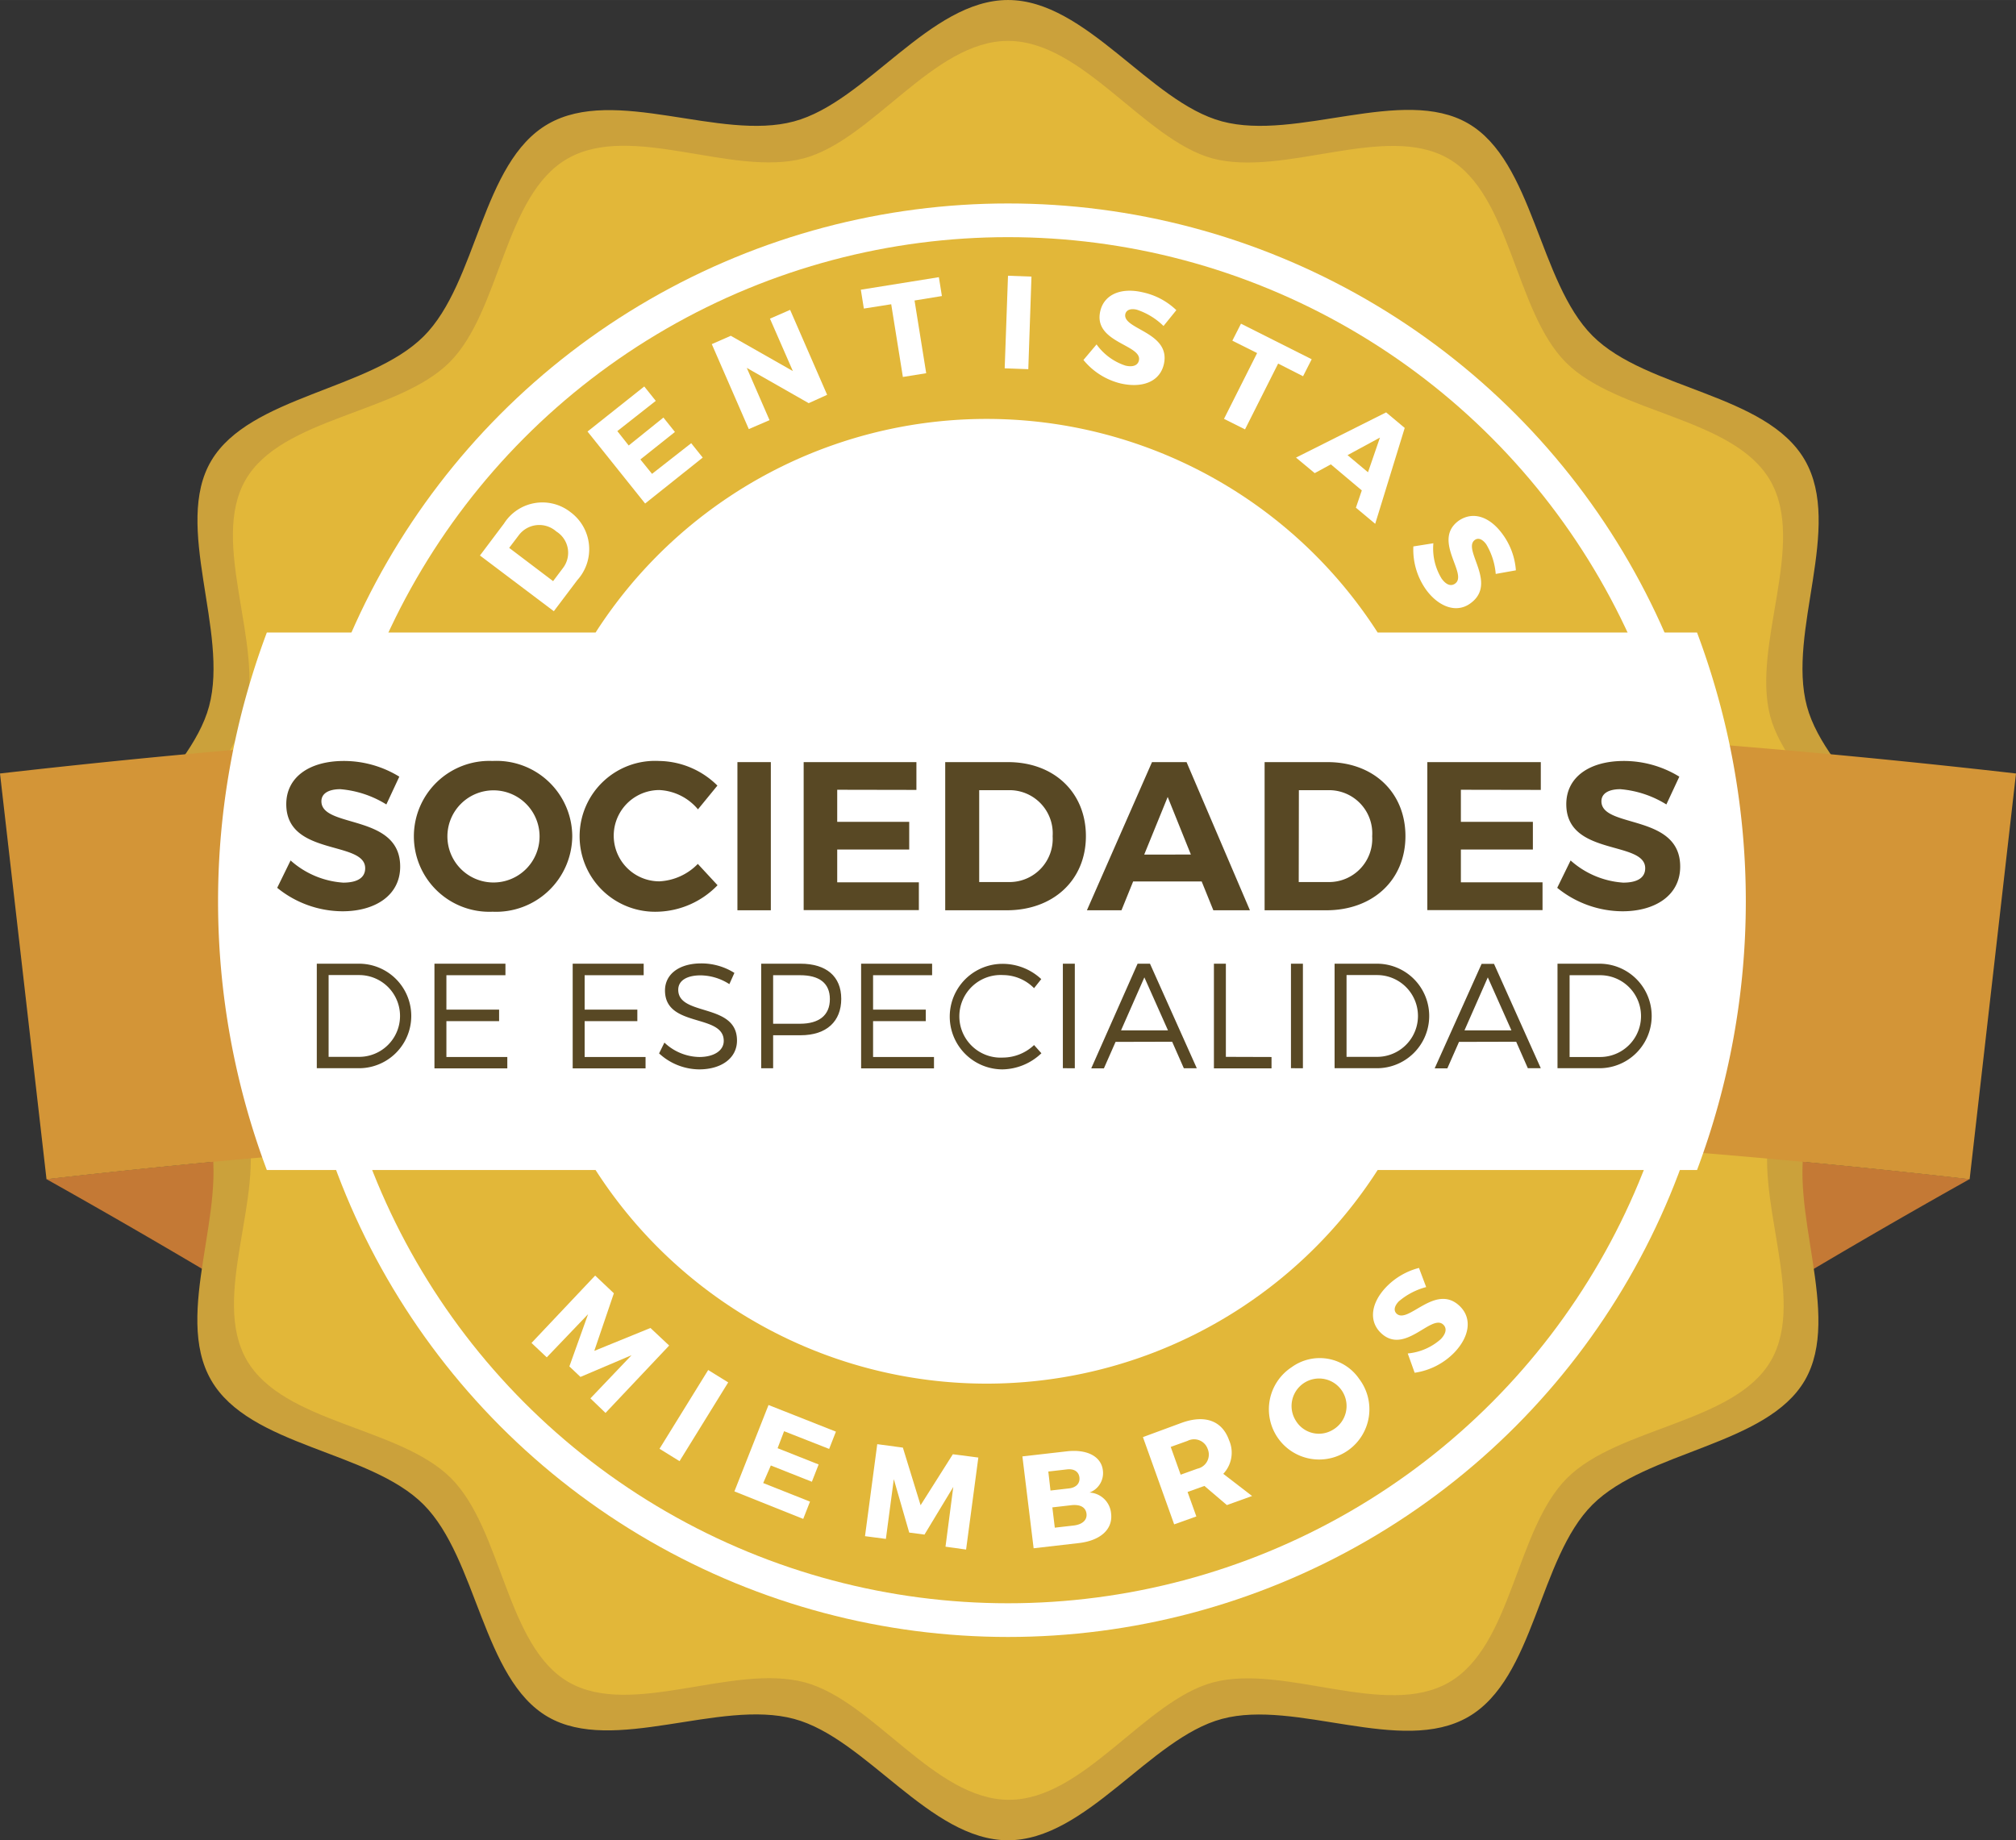
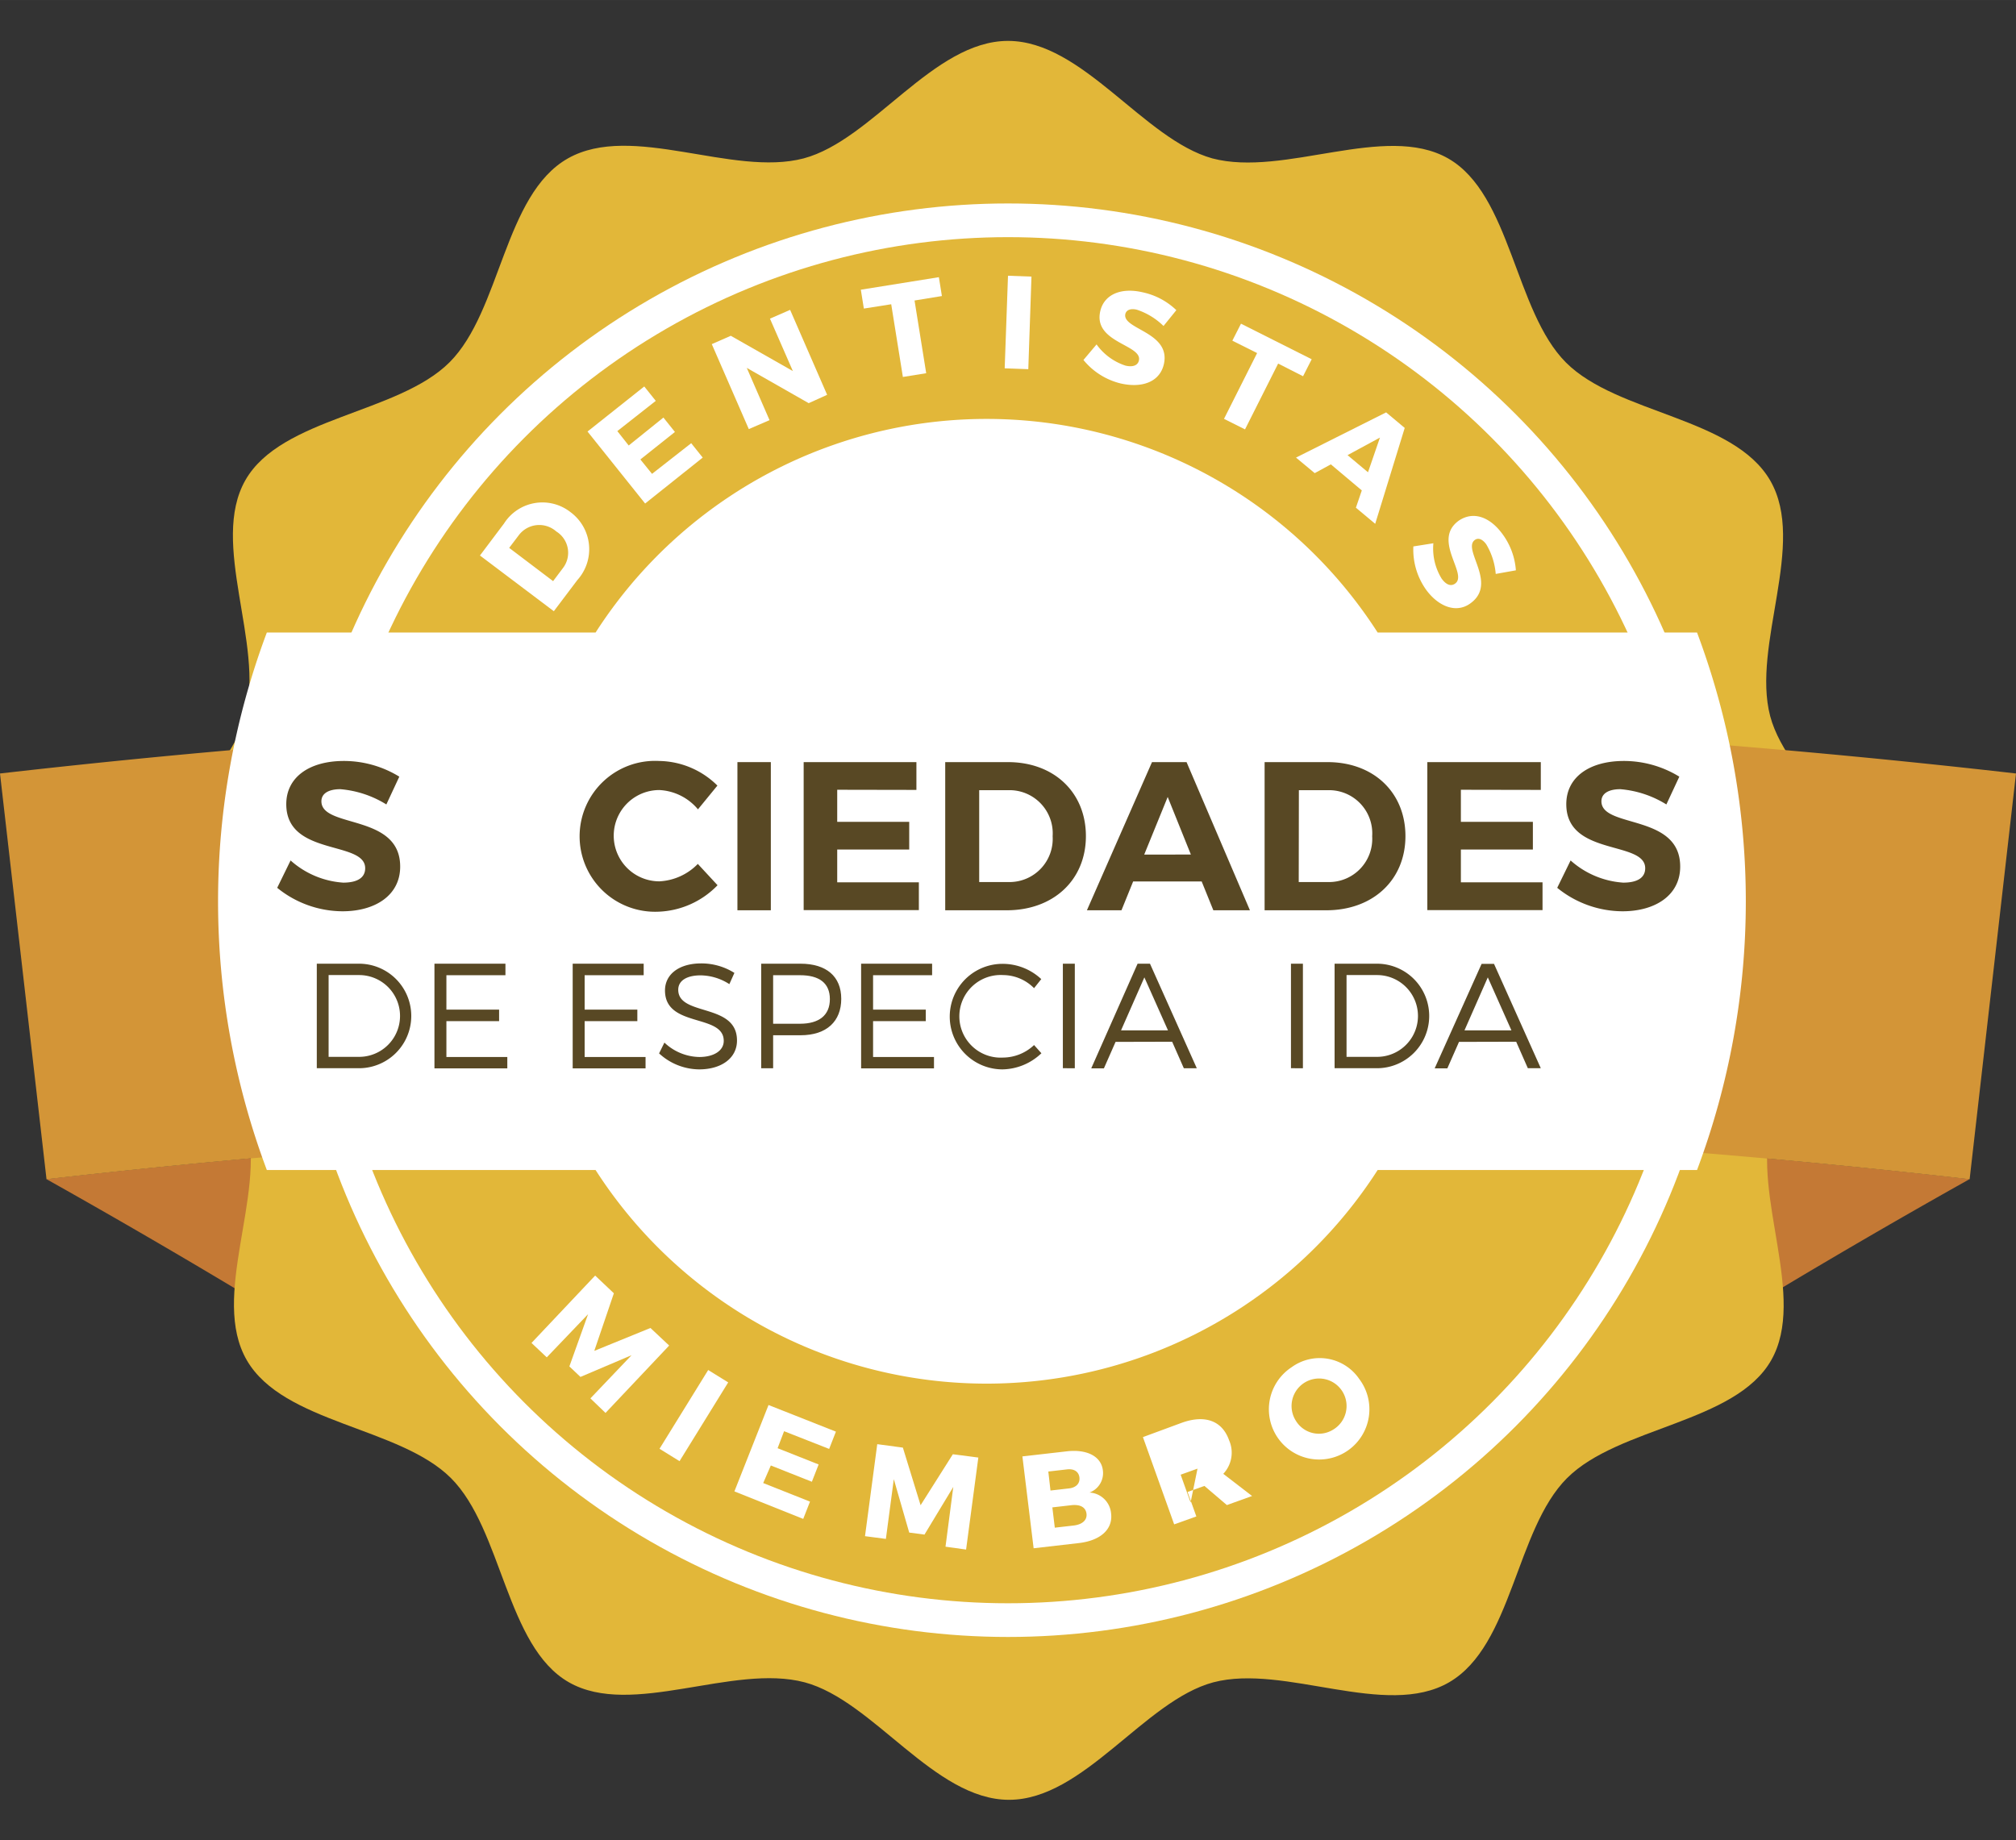
<svg xmlns="http://www.w3.org/2000/svg" width="49.39mm" height="45.09mm" viewBox="0 0 140 127.81">
  <rect x="0" y="0" width="140" height="127.81" fill="#333333" stroke="none" />
  <defs>
    <style>.cls-1{fill:#c47935;}.cls-2{fill:#cba13b;}.cls-3{fill:#e2b739;}.cls-4{fill:#d39537;}.cls-5{fill:#fff;}.cls-6{fill:#584824;}</style>
  </defs>
  <title>sociedades</title>
  <g id="Capa_2" data-name="Capa 2">
    <g id="Capa_1-2" data-name="Capa 1">
      <path class="cls-1" d="M3.22,81.89q7.45,4.18,14.69,8.55a577.8,577.8,0,0,1,104.18,0q7.23-4.37,14.69-8.55a587.59,587.59,0,0,0-133.55,0" />
-       <path class="cls-2" d="M6.09,63.91c0-5.43,7.09-9.85,8.43-14.86C15.91,43.87,12,36.5,14.67,32s11-4.9,14.75-8.64,4-12.08,8.64-14.75S50,9.82,55.14,8.43C60.15,7.09,64.57,0,70,0s9.85,7.09,14.86,8.43c5.18,1.39,12.55-2.49,17.09.14s4.9,11,8.64,14.75,12.08,4,14.75,8.64-1.25,11.91.14,17.09c1.34,5,8.43,9.43,8.43,14.86s-7.09,9.85-8.43,14.86c-1.39,5.18,2.49,12.55-.14,17.09s-11,4.9-14.75,8.64-4,12.08-8.64,14.75S90,118,84.86,119.38c-5,1.34-9.43,8.43-14.86,8.43s-9.85-7.09-14.86-8.43c-5.18-1.39-12.55,2.49-17.09-.14s-4.9-11-8.64-14.75-12.08-4-14.75-8.64,1.25-11.91-.14-17.09c-1.34-5-8.43-9.43-8.43-14.86" />
      <path class="cls-3" d="M8.88,63.91c0-5.19,6.88-9.41,8.16-14.19,1.32-5-2.49-12,0-16.37s10.61-4.62,14.18-8.19S35,13.51,39.44,11s11.42,1.3,16.37,0c4.79-1.28,9-8.16,14.19-8.16S79.41,9.67,84.19,11c5,1.32,12-2.49,16.37,0s4.62,10.61,8.19,14.18,11.63,3.79,14.18,8.19-1.3,11.42,0,16.37c1.28,4.79,8.16,9,8.16,14.19S124.24,73.31,123,78.1c-1.32,5,2.49,12,0,16.37s-10.61,4.62-14.18,8.19-3.79,11.63-8.19,14.18-11.42-1.3-16.37,0c-4.79,1.28-9,8.16-14.19,8.16s-9.41-6.88-14.19-8.16c-5-1.32-12,2.49-16.37,0s-4.62-10.61-8.19-14.18-11.63-3.79-14.18-8.19,1.31-11.42,0-16.37c-1.28-4.79-8.16-9-8.16-14.19" />
      <path class="cls-4" d="M0,53.72a616.06,616.06,0,0,1,140,0l-3.22,28.18a587.59,587.59,0,0,0-133.55,0" />
      <circle class="cls-5" cx="70" cy="63.91" r="49.78" />
      <circle class="cls-3" cx="70" cy="63.91" r="47.44" />
      <path class="cls-5" d="M117.84,43.93H95.67a32.27,32.27,0,0,0-54.31,0H18.53a53.12,53.12,0,0,0,0,37.33H41.36a32.27,32.27,0,0,0,54.31,0h22.18a53.12,53.12,0,0,0,0-37.33Z" />
      <path class="cls-6" d="M27.73,53.94l-.9,1.93a7.17,7.17,0,0,0-3.2-1.06c-.78,0-1.31.28-1.31.84,0,1.9,5.48.84,5.47,4.54,0,2-1.75,3.1-4,3.1a7.23,7.23,0,0,1-4.54-1.63l.93-1.9a6.09,6.09,0,0,0,3.65,1.54c1,0,1.53-.35,1.53-1,0-1.94-5.48-.81-5.48-4.45,0-1.87,1.6-3,4-3A7.36,7.36,0,0,1,27.73,53.94Z" />
-       <path class="cls-6" d="M39.74,58.07a5.29,5.29,0,0,1-5.53,5.25,5.24,5.24,0,1,1,0-10.47A5.26,5.26,0,0,1,39.74,58.07Zm-8.67,0a3.2,3.2,0,0,0,3.18,3.22,3.2,3.2,0,1,0-3.18-3.22Z" />
      <path class="cls-6" d="M49.82,54.56l-1.35,1.65a3.73,3.73,0,0,0-2.68-1.34,3.17,3.17,0,0,0,0,6.34A4,4,0,0,0,48.46,60l1.37,1.48a6,6,0,0,1-4.16,1.84,5.24,5.24,0,1,1,.09-10.47A5.86,5.86,0,0,1,49.82,54.56Z" />
      <path class="cls-6" d="M51.21,63.22V52.93h2.32V63.22Z" />
      <path class="cls-6" d="M58.14,54.85v2.23h5V59h-5v2.28h5.67v1.93h-8V52.93h7.83v1.93Z" />
      <path class="cls-6" d="M70,52.93c3.19,0,5.41,2.1,5.41,5.14s-2.25,5.15-5.5,5.15H65.64V52.93Zm-2,8.33h2.1a3,3,0,0,0,3-3.18A3,3,0,0,0,70,54.88H68Z" />
      <path class="cls-6" d="M78.69,61.22l-.81,2h-2.4L80,52.93h2.4l4.4,10.29H84.26l-.81-2Zm2.4-5.87-1.63,4H82.7Z" />
      <path class="cls-6" d="M92.19,52.93c3.19,0,5.41,2.1,5.41,5.14s-2.25,5.15-5.5,5.15H87.82V52.93Zm-2,8.33h2.1a3,3,0,0,0,3-3.18,3,3,0,0,0-3.09-3.2h-2Z" />
      <path class="cls-6" d="M101.45,54.85v2.23h5V59h-5v2.28h5.67v1.93h-8V52.93H107v1.93Z" />
      <path class="cls-6" d="M116.62,53.94l-.9,1.93a7.17,7.17,0,0,0-3.2-1.06c-.78,0-1.31.28-1.31.84,0,1.9,5.48.84,5.47,4.54,0,2-1.75,3.1-4,3.1a7.23,7.23,0,0,1-4.54-1.63l.93-1.9a6.09,6.09,0,0,0,3.65,1.54c1,0,1.53-.35,1.53-1,0-1.94-5.48-.81-5.48-4.45,0-1.87,1.6-3,4-3A7.36,7.36,0,0,1,116.62,53.94Z" />
      <path class="cls-6" d="M24.93,66.93a3.63,3.63,0,1,1,0,7.26H22V66.93Zm-2.11,6.47h2.12a2.84,2.84,0,1,0,0-5.68H22.82Z" />
      <path class="cls-6" d="M31,67.73v2.39h3.66v.8H31v2.49h4.23v.79H30.17V66.93H35.1v.8Z" />
      <path class="cls-6" d="M40.6,67.73v2.39h3.66v.8H40.6v2.49h4.23v.79H39.77V66.93H44.7v.8Z" />
      <path class="cls-6" d="M51,67.57l-.35.78a3.75,3.75,0,0,0-2-.61c-.93,0-1.55.35-1.55,1,0,1.87,4.09.89,4.08,3.53,0,1.21-1.07,2-2.63,2a4.15,4.15,0,0,1-2.78-1.11l.37-.75a3.61,3.61,0,0,0,2.42,1c1,0,1.7-.43,1.7-1.12,0-1.91-4.08-.89-4.08-3.5,0-1.14,1-1.88,2.51-1.88A4.3,4.3,0,0,1,51,67.57Z" />
      <path class="cls-6" d="M55.59,66.93c1.8,0,2.83.89,2.83,2.44s-1,2.53-2.83,2.53h-1.9v2.29h-.83V66.93Zm-1.9,4.17h1.87c1.31,0,2.07-.58,2.07-1.71s-.76-1.66-2.07-1.66H53.69Z" />
      <path class="cls-6" d="M60.63,67.73v2.39h3.66v.8H60.63v2.49h4.23v.79H59.8V66.93h4.93v.8Z" />
      <path class="cls-6" d="M72.31,68l-.5.63a3.05,3.05,0,0,0-2.15-.91,2.87,2.87,0,1,0,0,5.73,3.17,3.17,0,0,0,2.15-.87l.51.57a4,4,0,0,1-2.7,1.12,3.66,3.66,0,1,1,0-7.33A3.93,3.93,0,0,1,72.31,68Z" />
      <path class="cls-6" d="M73.81,74.19V66.93h.83v7.26Z" />
      <path class="cls-6" d="M77.47,72.36l-.81,1.84h-.88L79,66.93h.86l3.25,7.26h-.9l-.81-1.84Zm2-4.48-1.62,3.68h3.26Z" />
-       <path class="cls-6" d="M88.3,73.41v.79h-4V66.93h.83v6.47Z" />
      <path class="cls-6" d="M89.65,74.19V66.93h.83v7.26Z" />
      <path class="cls-6" d="M95.62,66.93a3.63,3.63,0,1,1,0,7.26H92.68V66.93Zm-2.11,6.47h2.12a2.84,2.84,0,1,0,0-5.68H93.51Z" />
      <path class="cls-6" d="M101.32,72.36l-.81,1.84h-.88l3.26-7.26h.86L107,74.19h-.9l-.81-1.84Zm2-4.48-1.62,3.68h3.26Z" />
-       <path class="cls-6" d="M111.07,66.93a3.63,3.63,0,1,1,0,7.26h-2.91V66.93ZM109,73.41h2.12a2.84,2.84,0,1,0,0-5.68H109Z" />
      <path class="cls-5" d="M35,36.36a3.16,3.16,0,0,1,4.62-.79,3.2,3.2,0,0,1,.47,4.72l-1.63,2.16-5.13-3.87Zm3.41,4,.7-.93a1.74,1.74,0,0,0-.48-2.52,1.78,1.78,0,0,0-2.61.27l-.66.87Z" />
      <path class="cls-5" d="M42.87,29.94l.79,1L46.07,29l.8,1-2.4,1.91.81,1L48,30.78l.8,1-4,3.19-4-5,3.94-3.13.8,1Z" />
      <path class="cls-5" d="M56.16,28l-4.3-2.45,1.58,3.63L52,29.8l-2.57-5.9,1.32-.58,4.31,2.45-1.59-3.64,1.4-.61,2.57,5.9Z" />
      <path class="cls-5" d="M63.51,20.87l.81,5.05-1.62.26-.81-5.05-1.9.3-.21-1.31,5.42-.87.21,1.31Z" />
      <path class="cls-5" d="M69.77,25.58,70,19.15l1.63.06-.22,6.43Z" />
      <path class="cls-5" d="M81.69,21.54l-.89,1.1a4.79,4.79,0,0,0-1.85-1.13c-.41-.1-.72,0-.8.29-.25,1.08,3.2,1.25,2.67,3.51-.3,1.25-1.56,1.65-3,1.32A4.8,4.8,0,0,1,75.24,25l.91-1.08a4,4,0,0,0,2,1.47c.5.12.86,0,.94-.35.26-1.11-3.2-1.23-2.68-3.44.27-1.15,1.44-1.65,2.94-1.3A4.83,4.83,0,0,1,81.69,21.54Z" />
      <path class="cls-5" d="M88.76,25.25l-2.3,4.57L85,29.09l2.3-4.57-1.72-.86.6-1.18,4.91,2.47-.6,1.18Z" />
      <path class="cls-5" d="M92.42,32.25l-1.12.61L90,31.78l6.26-3.14,1.29,1.08L95.5,36.38l-1.34-1.12.41-1.2Zm3.41-1.86-2.25,1.22L95,32.8Z" />
      <path class="cls-5" d="M105.27,39.61l-1.4.25a4.77,4.77,0,0,0-.66-2.06c-.25-.34-.54-.48-.79-.3-.9.65,1.6,3-.29,4.39-1,.75-2.26.22-3.1-.94a4.8,4.8,0,0,1-.88-3l1.39-.22a4,4,0,0,0,.57,2.45c.3.42.64.57.94.35.92-.66-1.61-3,.24-4.36,1-.69,2.17-.3,3.07.95A4.82,4.82,0,0,1,105.27,39.61Z" />
      <path class="cls-5" d="M41,97.12l2.86-3-3.55,1.51-.77-.73,1.3-3.63-2.87,3-1.06-1,4.42-4.68,1.3,1.23-1.36,4,3.9-1.59,1.3,1.22-4.42,4.68Z" />
      <path class="cls-5" d="M45.8,100.62l3.38-5.47,1.39.86-3.38,5.47Z" />
      <path class="cls-5" d="M54.45,99.4,54,100.58l2.85,1.13-.47,1.2-2.85-1.13L53,103l3.25,1.29-.47,1.2L51,103.58l2.37-6,4.68,1.85-.47,1.2Z" />
      <path class="cls-5" d="M65.66,107.42l.54-4.15-2,3.31-1.06-.14-1.07-3.71-.55,4.15-1.45-.19.85-6.39,1.78.24,1.23,4L66.17,101l1.77.23-.85,6.39Z" />
      <path class="cls-5" d="M74.06,100.8c1.43-.17,2.42.35,2.53,1.33a1.44,1.44,0,0,1-.93,1.53,1.59,1.59,0,0,1,1.5,1.46c.13,1.09-.74,1.88-2.25,2.05l-3.13.36L71,101.15Zm-1.11,2.72,1.31-.15c.47-.06.75-.35.7-.76s-.38-.61-.85-.56l-1.31.15Zm.3,2.58,1.31-.15c.6-.07.95-.38.89-.83s-.45-.65-1.06-.58l-1.31.15Z" />
-       <path class="cls-5" d="M83.64,103.2l0,0-1.17.42.61,1.7-1.54.55-2.17-6.06,2.71-1c1.6-.57,2.79-.14,3.27,1.21a2.14,2.14,0,0,1-.4,2.34l2,1.54-1.75.63Zm-.48-1.2a1,1,0,0,0,.71-1.36,1,1,0,0,0-1.4-.57l-1.17.42.69,1.93Z" />
+       <path class="cls-5" d="M83.64,103.2l0,0-1.17.42.61,1.7-1.54.55-2.17-6.06,2.71-1c1.6-.57,2.79-.14,3.27,1.21a2.14,2.14,0,0,1-.4,2.34l2,1.54-1.75.63Zm-.48-1.2l-1.17.42.69,1.93Z" />
      <path class="cls-5" d="M94.39,95.77a3.49,3.49,0,1,1-4.7-.81A3.32,3.32,0,0,1,94.39,95.77ZM90,98.69a1.87,1.87,0,0,0,2.58.6,1.91,1.91,0,1,0-2.58-.6Z" />
-       <path class="cls-5" d="M98.54,88.06l.5,1.33a4.78,4.78,0,0,0-1.91,1c-.29.31-.37.62-.15.84.81.77,2.69-2.13,4.38-.53.93.89.64,2.18-.35,3.22a4.8,4.8,0,0,1-2.77,1.42L97.76,94a4,4,0,0,0,2.3-1c.35-.37.44-.74.17-1-.82-.79-2.68,2.15-4.33.58-.86-.82-.7-2.08.36-3.19A4.83,4.83,0,0,1,98.54,88.06Z" />
    </g>
  </g>
</svg>